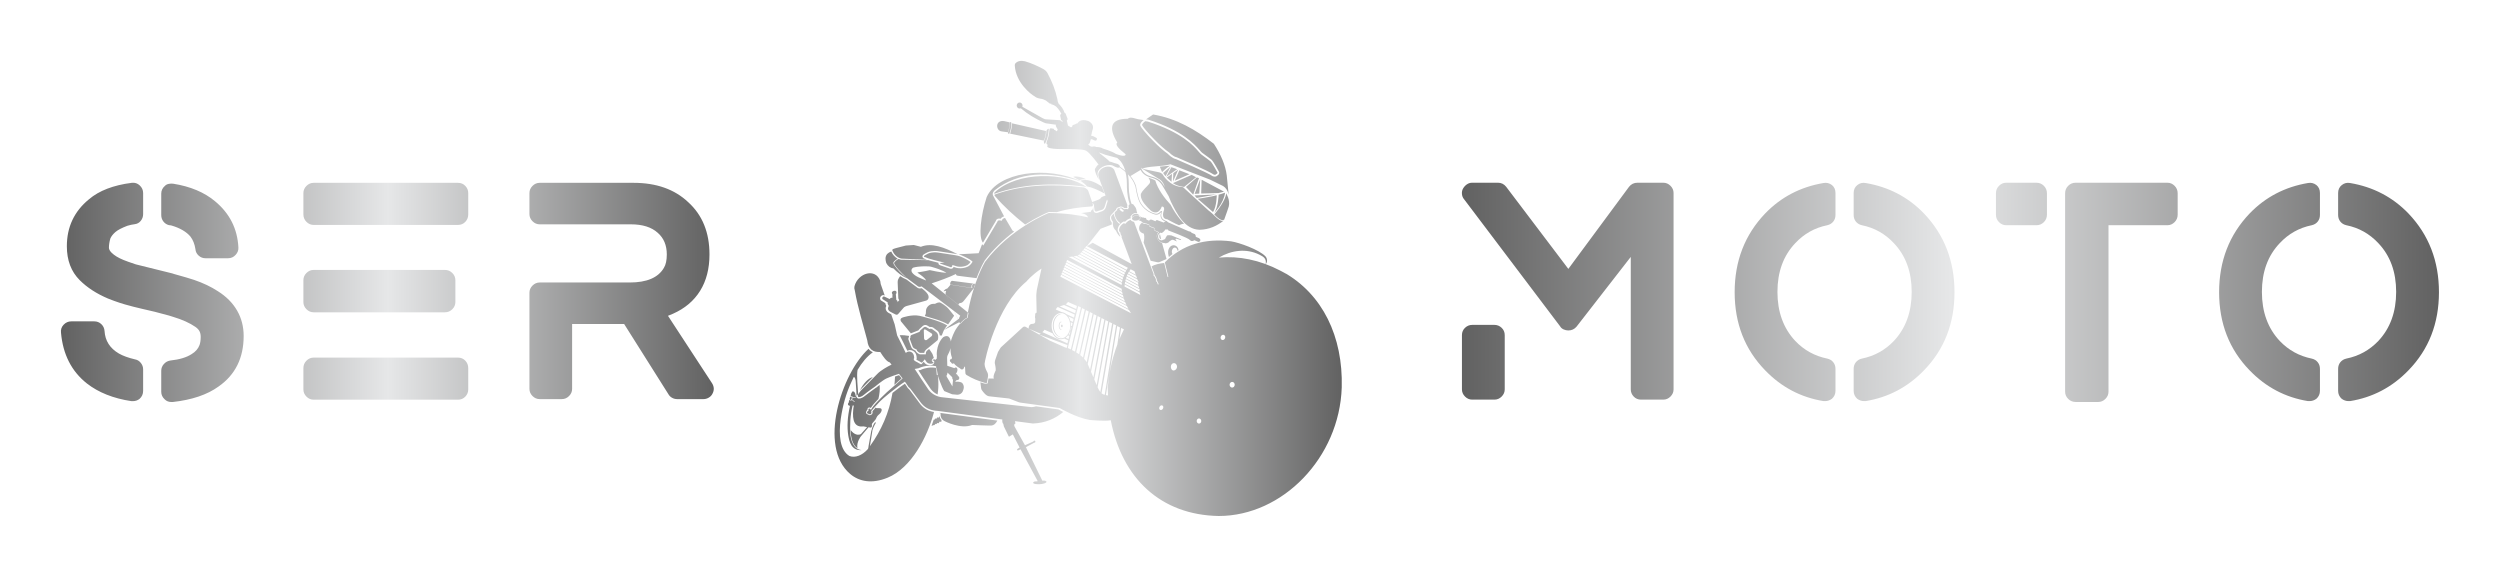
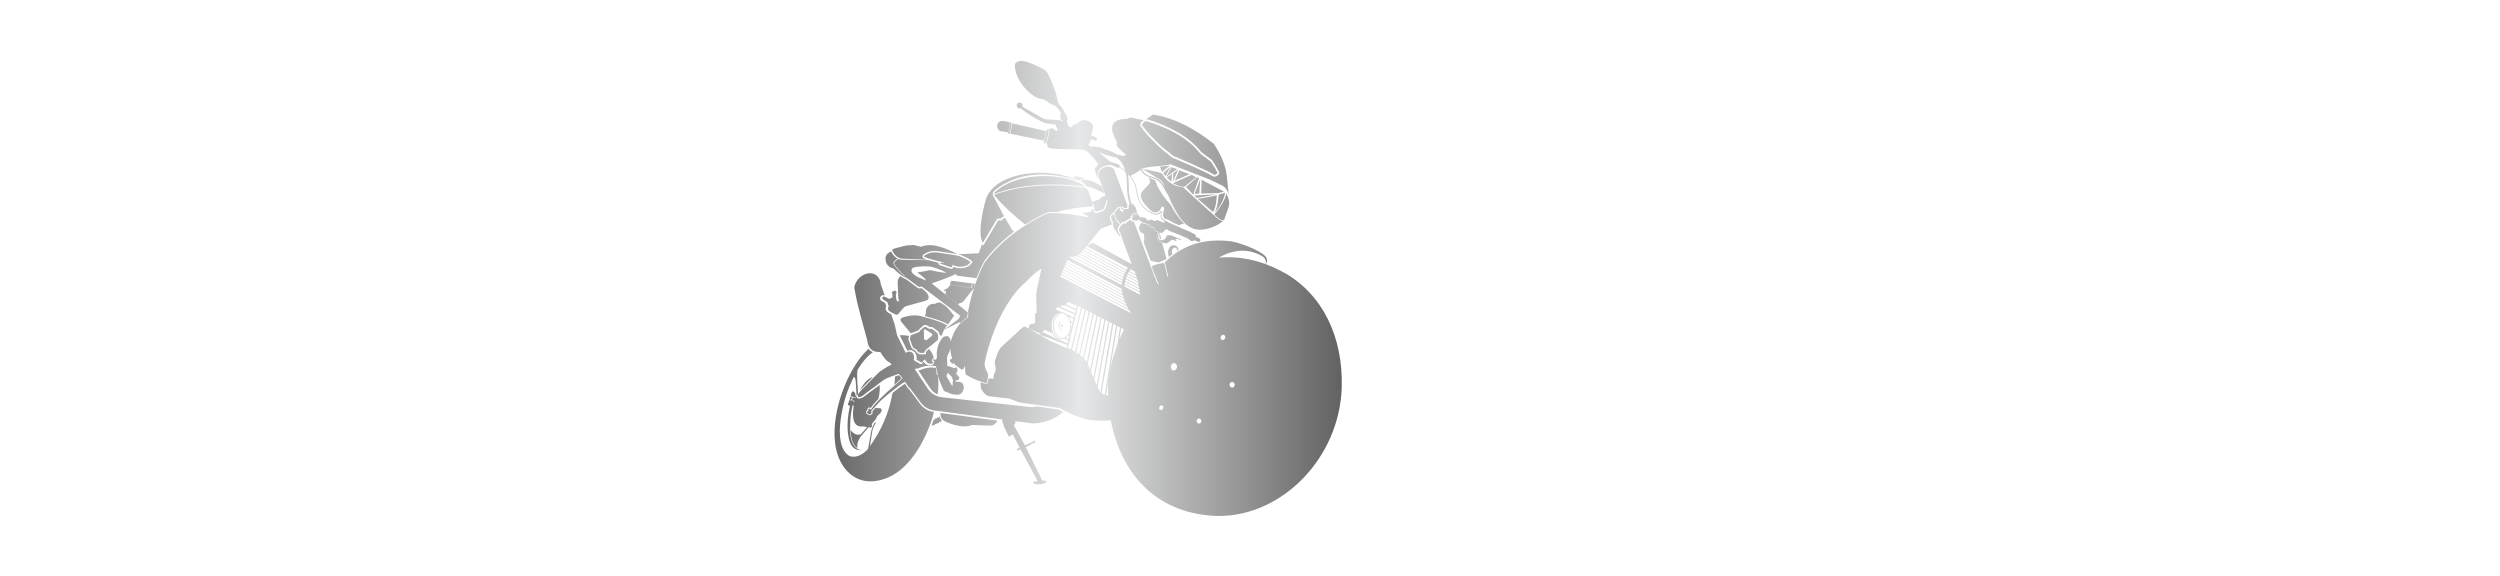
<svg xmlns="http://www.w3.org/2000/svg" version="1.1" width="3153.677" height="726.277" viewBox="0 0 3153.677 726.277">
  <g transform="scale(7.684) translate(10, 10)">
    <defs id="SvgjsDefs1453">
      <linearGradient id="SvgjsLinearGradient1460">
        <stop id="SvgjsStop1461" stop-color="#616161" offset="0" />
        <stop id="SvgjsStop1462" stop-color="#e6e7e8" offset="0.5" />
        <stop id="SvgjsStop1463" stop-color="#616161" offset="1" />
      </linearGradient>
      <linearGradient id="SvgjsLinearGradient1464">
        <stop id="SvgjsStop1465" stop-color="#616161" offset="0" />
        <stop id="SvgjsStop1466" stop-color="#e6e7e8" offset="0.5" />
        <stop id="SvgjsStop1467" stop-color="#616161" offset="1" />
      </linearGradient>
      <linearGradient id="SvgjsLinearGradient1468">
        <stop id="SvgjsStop1469" stop-color="#616161" offset="0" />
        <stop id="SvgjsStop1470" stop-color="#e6e7e8" offset="0.5" />
        <stop id="SvgjsStop1471" stop-color="#616161" offset="1" />
      </linearGradient>
    </defs>
    <g id="SvgjsG1454" transform="matrix(2.399,0,0,2.399,-1.569,8.02)" fill="url(#SvgjsLinearGradient1460)">
-       <path d="M11.4 12.42 q0.86 0.54 1.31 1.32 t0.45 1.74 q0 2.26 -1.72 3.46 q-1.16 0.84 -3.14 1.06 l-0.08 0 q-0.28 0 -0.46 -0.18 q-0.24 -0.22 -0.24 -0.52 l0 -1.44 q0 -0.26 0.18 -0.46 t0.44 -0.24 q0.94 -0.1 1.46 -0.44 q0.4 -0.24 0.54 -0.62 q0.08 -0.22 0.08 -0.56 q0 -0.22 -0.08 -0.38 t-0.28 -0.3 q-0.58 -0.4 -1.5 -0.68 l-0.32 -0.1 q-1 -0.28 -1.84 -0.46 q-0.18 -0.04 -0.58 -0.14 l-0.22 -0.06 q-0.72 -0.18 -1.52 -0.5 q-1.18 -0.5 -1.94 -1.26 q-0.88 -0.88 -0.88 -2.32 q0 -1.98 1.52 -3.22 q1.04 -0.88 2.92 -1.12 q0.32 -0.04 0.55 0.18 t0.23 0.52 l0 1.44 q0 0.26 -0.16 0.46 t-0.41 0.23 t-0.51 0.11 q-0.58 0.22 -0.82 0.43 t-0.34 0.43 q-0.1 0.34 -0.1 0.64 q0 0.16 0.18 0.34 q0.28 0.28 0.82 0.5 q0.24 0.1 0.84 0.3 l2.5 0.62 l0.12 0.04 q0.94 0.26 1.36 0.4 q0.94 0.32 1.64 0.78 z M8.06 7.9 q-0.24 -0.06 -0.39 -0.25 t-0.15 -0.45 l0 -1.46 q0 -0.32 0.26 -0.54 q0.1 -0.1 0.26 -0.13 t0.3 -0.01 q1.76 0.28 2.86 1.2 q1.5 1.24 1.6 3.16 q0.02 0.28 -0.19 0.51 t-0.51 0.23 l-1.56 0 q-0.26 0 -0.46 -0.18 t-0.22 -0.44 q-0.08 -0.52 -0.34 -0.86 q-0.42 -0.5 -1.3 -0.76 q-0.06 0 -0.08 -0.02 l-0.08 0 z M5.72 17.08 q0.24 0.04 0.4 0.24 t0.16 0.44 l0 1.48 q0 0.32 -0.24 0.54 q-0.2 0.16 -0.46 0.16 l-0.1 0 q-1.86 -0.28 -3.06 -1.22 q-1.56 -1.24 -1.76 -3.46 q-0.04 -0.32 0.18 -0.55 t0.52 -0.23 l1.58 0 q0.28 0 0.48 0.19 t0.22 0.47 q0.06 1 0.98 1.54 q0.42 0.24 1.1 0.4 z M27.828 16.96 q0.3 0 0.5 0.21 t0.2 0.51 l0 1.46 q0 0.28 -0.2 0.49 t-0.5 0.21 l-9.88 0 q-0.28 0 -0.49 -0.21 t-0.21 -0.49 l0 -1.46 q0 -0.3 0.21 -0.51 t0.49 -0.21 l9.88 0 z M17.948 13.86 q-0.28 0 -0.49 -0.21 t-0.21 -0.49 l0 -1.5 q0 -0.28 0.21 -0.49 t0.49 -0.21 l8.98 0 q0.3 0 0.51 0.21 t0.21 0.49 l0 1.5 q0 0.28 -0.21 0.49 t-0.51 0.21 l-8.98 0 z M27.828 5 q0.3 0 0.5 0.21 t0.2 0.49 l0 1.46 q0 0.3 -0.2 0.51 t-0.5 0.21 l-9.88 0 q-0.28 0 -0.49 -0.21 t-0.21 -0.51 l0 -1.46 q0 -0.28 0.21 -0.49 t0.49 -0.21 l9.88 0 z M42.196 14.1 l3.02 4.62 q0.22 0.36 0.02 0.72 q-0.08 0.16 -0.25 0.26 t-0.35 0.1 l-1.82 0 q-0.18 0 -0.34 -0.09 t-0.24 -0.23 l-3.04 -4.82 l-3.56 0 l0 4.44 q0 0.28 -0.21 0.49 t-0.49 0.21 l-1.52 0 q-0.28 0 -0.49 -0.21 t-0.21 -0.49 l0 -6.58 q0 -0.28 0.21 -0.49 t0.49 -0.21 l6.16 0 q1.76 0 2.34 -1 q0.2 -0.32 0.2 -0.92 q0 -0.94 -0.62 -1.48 q-0.64 -0.58 -1.84 -0.58 l-6.24 0 q-0.28 0 -0.49 -0.21 t-0.21 -0.49 l0 -1.44 q0 -0.28 0.21 -0.49 t0.49 -0.21 l6.42 0 q2.34 0 3.74 1.32 q1.46 1.32 1.46 3.58 q0 1.46 -0.64 2.49 t-1.86 1.57 z" />
-     </g>
+       </g>
    <g id="SvgjsG1455" transform="matrix(0.015,0,0,0.015,127.126,0.071)" fill="url(#SvgjsLinearGradient1464)">
      <defs />
      <g>
        <path class="fil0" d="M2541 3105l-8 32c-10,-4 -18,-6 -22,-8l-164 -73c-5,-4 -11,-7 -19,-11l-97 -55 -113 -64m-689 33l0 0c0,0 -25,-22 -63,24 0,0 -28,37 -29,82 0,0 -2,28 10,41 25,30 57,6 73,-22m-208 -529c-3,-3 -10,-13 1,-40 0,0 0,-7 -19,1 0,0 -14,2 -5,-6 0,0 25,-28 33,-20 0,0 30,-31 38,-45l234 36c0,0 1,0 1,0l0 0c2,0 3,1 4,-1l0 0c2,-2 1,-3 0,-4 0,0 0,-1 0,-1l0 0 0 0c-1,-5 -4,-17 0,-27 3,-6 8,-12 18,-16 1,0 2,-1 3,-1 5,3 10,9 10,20 1,18 -10,27 -21,41l-98 124c0,0 -17,24 -34,28 0,0 -29,-1 -28,21m21 209c0,0 -7,-7 -12,-19l0 0 -167 84c-5,8 -8,16 -10,22l-16 40 -22 -1 0 -2c-1,-17 -10,-37 -23,-48l0 0 0 0c-15,-12 -31,-24 -47,-35 -11,-7 -25,-10 -38,-7l-29 -17c-14,-9 -33,-7 -45,3l-1 0 -39 36c-4,4 -8,9 -10,14l-79 31c-2,1 -3,1 -5,2l-107 -130c0,0 -21,-29 16,-43 0,0 101,-36 186,-19 0,0 218,51 303,105 0,0 -21,26 -35,49l164 -123c2,-10 6,-21 14,-32l51 39 -474 -360c-13,5 -25,8 -38,1 -40,-30 -80,-60 -121,-90 0,0 -97,-87 -135,-147 -4,-6 -8,-13 -7,-21 1,-6 9,-13 13,-17 8,-8 22,-21 36,-26l0 0c7,3 15,6 24,8l303 5c7,2 13,4 20,6 25,7 50,13 75,19 5,1 10,2 15,4 0,1 -1,3 -1,4 -1,10 6,17 15,21 3,1 6,3 9,4l107 36 1 0c15,3 28,-5 34,-19 0,0 0,-1 0,-1l35 11 1 0c26,5 53,5 79,-1 11,-2 23,-6 33,-10 20,-7 41,-27 52,-45l8 -12 -11 -10c-12,-11 -28,-20 -42,-27 -18,-10 -38,-20 -57,-28 -12,-6 -28,-11 -43,-16l219 -12 38 -99 13 15 12 -20c47,-79 94,-159 141,-238l1 -2 1 -3c2,-8 7,-11 15,-12 6,-1 13,0 19,1l13 3 6 -13c4,-8 17,-15 25,-17l5 -1 82 139 18 10c-122,92 -233,199 -325,320l0 1 0 1c-5,7 -9,15 -13,23 -11,20 -22,41 -31,63 -16,33 -30,68 -43,102l-204 -26c-18,-3 -22,-10 -20,-20 -85,40 -175,73 -267,103l0 0 157 126m1 1l0 0 245 197 -9 52 -29 18 0 0c-19,15 -37,34 -51,51l0 0m1171 230l-284 -127c-7,5 -16,9 -25,12m2821 -189c26,-52 176,-115 92,-181 45,61 -117,103 -92,181zm-4265 -426c-58,-23 -106,-63 -150,-108 -33,-5 -61,-24 -79,-60 -9,-32 -15,-65 8,-96 14,-14 29,-24 47,-29 11,25 33,58 70,77 -9,6 -24,16 -37,29 -8,8 -11,11 -9,23 1,5 3,11 7,17 35,50 84,104 142,146zm472 66c-2,-4 -3,-12 2,-23 0,0 9,-19 23,-15l226 29c-9,4 -15,11 -17,18 -5,11 -3,22 -1,29l-233 -36zm-138 994c0,0 43,133 72,174l86 35 55 5c0,0 55,3 68,-56 0,0 17,-36 -12,-72 0,0 -18,-19 -69,-14l-10 -7c5,0 11,-2 17,-11 0,0 29,2 29,-21 0,0 3,-20 -15,-23 0,0 -2,-24 -23,-22 0,0 34,-43 10,-70 0,0 -15,-8 -25,5l-78 -26 -2 -82c0,0 -3,-22 13,-47 0,0 20,-36 24,-64 -1,68 15,99 15,99 4,11 -4,20 -4,20l-2 2c-14,-3 -16,14 -16,14 0,16 11,17 11,17 3,6 7,11 7,11 10,11 15,7 15,7l12 -4c19,30 69,57 69,57 5,12 21,10 21,10 19,-1 22,-26 22,-26 6,-7 9,-4 9,-4l0 0c1,22 2,44 4,66 0,11 4,19 13,25 63,39 131,66 200,86 8,1 15,2 23,0 4,-24 8,-47 12,-71 0,0 3,-24 -7,-43 -10,-19 -31,-59 -31,-93 0,-33 126,-628 458,-902 0,0 58,-72 165,-142l-51 233c-5,32 -6,66 -6,66l4 184c-20,0 -16,31 -16,31 -6,19 2,38 2,38 -2,3 -2,11 -1,17l-3 6 3 1c2,28 -27,29 -27,29 -50,-3 -45,52 -45,52l0 0 -33 -19c0,0 -14,-9 -29,2l-242 222c0,0 -16,22 -32,51l-28 80c0,0 -13,29 -4,57 0,0 9,39 7,65 0,0 -35,66 -20,87 0,0 1,3 -15,2l-44 -1 -8 46 -1 7 -7 2c-10,3 -19,2 -29,0l-1 0 -1 0c-14,-4 -28,-8 -42,-13l8 63c0,0 3,17 8,22 16,24 49,66 81,68l217 24 104 40c0,0 12,5 27,6l422 58c0,0 188,109 331,131 0,0 162,16 229,3l0 0c123,636 547,1037 1181,1048 700,0 1322,-638 1347,-1407 15,-558 -210,-1021 -637,-1261 21,12 99,61 101,111l0 18c0,0 -1,11 4,18l10 11c0,0 6,5 6,-4 0,0 2,-51 -7,-64 -24,-33 -74,-66 -117,-90 -11,-6 -21,-12 -32,-17 -226,-118 -455,-163 -673,-143 135,-80 300,-105 448,-30 44,22 76,44 64,102 20,-19 22,-60 -3,-87 -70,-72 -285,-149 -375,-163 -282,-35 -528,32 -725,230l1 5c13,51 25,101 37,152 -2,2 -5,3 -7,5 -12,-52 -25,-104 -38,-155 -52,5 -103,17 -138,37l27 73c3,6 6,15 4,21l1 0 2 3c10,14 28,43 22,61l5 0 2 5c4,7 9,19 14,31 -2,2 -4,4 -7,6 -7,-17 -14,-33 -14,-33 -10,1 -9,-10 -9,-10 7,-16 -21,-55 -21,-55 -10,0 -6,-9 -6,-9 7,-3 -1,-17 -1,-17l-211 -562c-11,-2 -22,-7 -29,-15l-4 6 -2 -14c-22,6 -39,18 -54,36l-7 8 -10 -5c-2,-1 -3,-2 -4,-3 -20,10 -37,27 -47,47 -5,10 -9,23 -7,35l5 13c1,2 3,4 5,5l5 4 0 6c1,10 4,18 10,26l4 5 -1 6 -1 6 139 369 -28 -74 -427 -233 -66 40 152 -193 123 -47c0,-7 0,-14 0,-21 -20,-23 -29,-61 -6,-85 6,-6 12,-13 18,-19l18 -20 0 0c5,-6 10,-11 16,-15 2,-13 9,-23 22,-28l0 0 0 0c4,-1 8,-2 11,-1 5,-4 10,-7 17,-8l2 0 2 0c15,1 28,8 38,18 10,-2 20,-2 30,-1 1,-2 2,-3 3,-5 -3,-9 -4,-15 -1,-24l0 -1 0 -1c0,-1 1,-1 1,-2l-144 -385c-48,-80 -202,-14 -171,78l76 203c-9,3 -19,7 -28,10 -19,7 -19,11 -19,11 -11,20 -38,27 -38,27l-62 23 -41 -118c-9,-29 -49,-42 -49,-42 -353,-44 -681,-27 -973,77 -14,6 0,18 0,18 98,115 210,216 330,311 4,-3 8,-5 12,-7 56,-35 114,-68 174,-97 23,-11 47,-23 71,-32l1 -1 2 0c29,0 57,1 86,2 119,-37 248,-54 381,-63 21,1 12,-29 12,-29l-3 -8c12,0 17,25 17,25 0,0 1,24 6,49 5,25 23,18 23,18l66 -21c15,-8 23,-33 23,-33 0,0 17,-59 25,-77l7 18 0 0 -22 72c0,0 -8,23 -32,36l-57 20c0,0 -36,10 -44,-23 0,0 -5,-37 -3,-55 0,0 -1,58 -23,51l-3 16 -108 14c0,0 61,6 78,47 -98,-24 -242,-47 -431,-48 0,0 -415,161 -697,535 0,0 -135,218 -198,611l0 0c-51,22 -109,108 -109,108 -36,50 -58,115 -68,152l0 0c0,0 -7,-89 -81,-48 0,0 -56,45 -70,148 0,0 -5,38 -1,57l-2 32c-4,2 -12,6 -12,14 0,0 -20,-21 -35,7 0,0 23,-8 20,20 -8,33 -49,36 -77,25 -14,-5 -27,-15 -38,-33l-21 24c0,0 -8,7 -14,2 -6,-5 -61,-34 -61,-34 0,0 -23,-16 -9,-31 0,0 3,-50 -31,-67 -19,-10 -38,-9 -61,9l-52 -107c-14,-28 -28,-56 -42,-84 -9,-40 -18,-81 -27,-121l-38 -110c-11,-6 -22,-12 -32,-18l0 0 0 0c-7,-4 -14,-11 -19,-18 -11,-16 -13,-35 -5,-52l1 -1 1 -1c0,0 0,-1 1,-1 -5,-9 -11,-20 -11,-31l-48 -30 -2 -2c-10,-11 -11,-28 -2,-40l0 0c9,-12 25,-22 40,-14l5 2 -44 -126c-2,-11 -3,-22 -5,-33 -52,-146 -243,-88 -282,57 -1,7 -2,14 -2,21 2,9 4,19 6,28 32,183 89,363 136,544 10,94 61,132 142,127 35,55 69,105 104,114 7,8 14,16 20,24l-33 17c0,0 -89,46 -127,89l-149 151c0,0 -47,43 -56,72 -4,-73 -20,-207 -7,-271 47,-80 102,-146 167,-193 -7,-3 -14,-7 -21,-12 -10,-7 -19,-16 -26,-26 -297,270 -555,1071 -201,1370 99,84 239,111 409,41 262,-107 436,-448 506,-710 1,-3 1,-6 2,-9 -59,-10 -108,-35 -149,-85l0 0 0 0c-40,-53 -79,-106 -119,-159 -6,-6 -13,-12 -19,-19l-1 -1 -1 -2 -29 -44c-35,23 -68,48 -101,74 -12,9 -23,18 -35,27 -37,218 -123,411 -247,583l28 -177c12,-39 36,-77 36,-77 -1,-17 -10,-4 -10,-4 -23,24 -40,94 -40,94l-28 157c-1,18 -6,33 -6,34 -2,2 -4,5 -5,7 -59,65 -135,98 -200,73 -102,-62 -120,-226 -94,-408 21,-141 57,-276 117,-403 8,-18 16,-35 24,-52l0 0c16,-6 22,40 22,40l10 165c-1,3 -2,6 -3,9l0 -1c-1,-1 -2,-2 -3,-3 -5,-4 -6,-19 -10,-32 -4,-13 -17,-24 -26,-22 -9,2 -9,13 -13,17 -5,4 -4,14 -8,26 -2,5 -2,8 -2,11 2,-1 5,-2 7,-2 4,0 8,2 10,5l21 9c3,-3 8,-4 12,-4 2,0 6,0 8,1l0 -1c-1,2 -1,4 -2,6l0 0c0,0 -10,-2 -18,5l-26 -11c-2,-3 -4,-4 -7,-4 -7,0 -14,8 -15,18 -2,10 2,18 9,18 3,0 5,-1 8,-3l0 0 24 6c0,0 1,15 14,10 0,2 -1,4 -1,6 -9,2 -15,-3 -17,-12l-18 -4c-3,2 -6,3 -9,3 -6,0 -10,-4 -12,-9 -7,9 -9,32 -9,32 -10,5 -7,21 -7,21 -5,11 12,9 12,9 -1,3 8,8 8,8 -27,122 -33,229 -18,322 11,66 33,167 145,160 -69,-8 -107,-66 -121,-160 -9,-115 -2,-224 23,-326 -10,1 -20,3 -30,4l44 -7c-2,12 -4,25 -6,38 -14,132 16,204 111,191l40 8 -68 77c-51,24 -95,-22 -111,-43 1,19 2,38 3,57 8,53 26,112 70,139 -12,-67 39,-130 39,-130l83 -98 22 4c15,-1 18,-17 14,-33 -2,-19 40,-42 51,-77 10,-25 28,-32 42,-49 10,-14 19,-30 13,-44 -11,-19 -44,-5 -63,-13 1,-2 2,-5 3,-8 -12,14 -24,27 -36,41l-1 1 -1 1c-2,2 -2,4 -1,6l1 1 0 1c4,19 -10,34 -28,37l-4 1 -4 -2c-6,-4 -14,-7 -20,-9 -18,-5 -17,-24 -10,-37 2,-4 6,-9 10,-12 -1,-7 1,-15 6,-20l1 -1 2 -1c11,-6 21,-4 28,2 0,-1 1,-2 1,-2l0 -1 1 -1c9,-14 20,-27 30,-40 13,-15 27,-30 41,-45 3,-3 6,-7 10,-10 12,-50 19,-107 13,-154 -13,10 -26,20 -38,31l-1 0 -1 0c-22,16 -45,32 -66,48 -18,13 -38,28 -55,42 -17,15 -43,29 -66,29l-1 0 -1 0c-17,-1 -25,-16 -27,-31l18 -15c-1,3 -1,6 -1,9 0,10 3,20 12,21 0,0 27,0 55,-25 28,-25 123,-91 123,-91 0,0 83,-70 126,-89 41,-19 127,-48 135,-50 14,17 27,35 41,52l-1 -2c-17,15 -136,121 -171,150 0,0 -129,119 -165,176 0,0 -6,17 -13,19 0,0 -6,-21 -22,-12 0,0 -8,8 0,18 0,0 -10,2 -15,13 0,0 -10,16 3,20 13,3 23,10 23,10 0,0 23,-3 18,-23 0,0 -6,-12 4,-20 0,0 61,-70 91,-100 29,-30 180,-157 272,-215 -4,-5 -7,-10 -11,-15 17,23 34,47 50,72 7,6 13,13 20,19 40,53 80,107 120,160 52,63 115,80 181,84l706 94c-1,14 -2,42 13,49 0,0 -3,6 0,8 0,0 -2,4 2,7 0,0 -2,4 2,12l53 109c0,0 4,5 9,0l36 -22 74 144 -22 14c0,0 -8,6 -5,12 0,0 1,10 14,4l23 -11 186 344c1,2 2,7 -3,7 -14,0 -28,0 -37,5 0,0 -15,9 -2,18 0,0 11,7 42,8 0,0 43,3 76,-9 9,-3 34,-14 16,-25 -11,-7 -33,-6 -39,-4l-180 -367 89 -48c0,0 19,-1 14,-17 0,0 -3,-9 -14,-6 0,0 -4,2 -8,9l-91 41 -111 -199c0,0 -19,-30 6,-38l-2 -18 -3 -9 197 26c135,-5 242,-52 332,-126 -18,-9 -36,-18 -53,-28l-245 -34c-15,5 -31,8 -49,9 -331,-37 -663,-74 -994,-110 -55,-11 -100,-37 -134,-81 -28,-42 -56,-83 -84,-125 -8,-13 -17,-26 -25,-39l-42 -63c15,-3 29,-6 43,-8 0,0 86,-45 191,-22l7 94zm176 54l-8 -5 -7 74 -63 -108c0,0 0,-7 -1,-11 0,0 10,-12 10,-33l52 51c0,0 -3,26 14,30 0,0 1,1 2,3zm31 -353l14 -16c0,0 37,36 78,-18l0 1c4,-101 14,-195 27,-281l0 0c0,0 -5,3 -13,8l1 24c-18,10 -49,44 -49,44l-5 -18c-16,18 -32,41 -48,70l6 9c-12,16 -30,74 -30,74l-8 -7c-7,23 -14,52 -17,83l13 -2c0,0 -6,50 0,73l-15 10c4,35 17,78 54,95 0,0 42,21 83,-10l0 0c0,-4 0,-7 0,-11 0,1 -2,2 -10,2l-3 -19c0,0 10,-1 12,-7l0 0c0,-36 0,-72 1,-106l0 1c-24,31 -67,34 -90,1zm-1079 249c1,-2 2,-3 3,-5 -1,2 -2,3 -3,5zm734 -1241c0,0 -25,-6 -5,-19 0,0 31,-18 43,-23 0,0 43,-18 103,-9l189 29c0,0 46,7 73,21 0,0 69,31 95,53 0,0 -21,31 -45,39 0,0 -46,22 -102,10l-52 -16c0,0 -1,28 -19,24l-106 -36c0,0 -28,-10 1,-11l39 -2c-71,-20 -163,-36 -215,-62zm-596 2071l-19 26c7,-9 13,-17 19,-26zm-204 -532c3,0 5,4 4,8 -1,4 -4,8 -7,8 -3,0 -5,-4 -4,-8 1,-4 4,-8 7,-8zm1 -6c5,0 8,6 7,14 -1,8 -7,14 -12,14 -5,0 -8,-6 -7,-14 1,-8 7,-14 12,-14zm228 -221c-50,10 -103,68 -143,146 12,-15 25,-28 35,-37l108 -110zm728 391c2,3 5,5 14,6 0,0 -13,60 45,86 0,0 175,91 299,41 0,0 187,8 212,6 23,-2 46,-18 64,-54l-634 -85zm-63 75c9,1 10,1 11,-2 1,-3 3,-14 11,-10 8,4 11,0 12,-6 2,-6 10,-9 17,-5 6,4 10,-7 11,-12 0,-1 1,-2 3,-2 0,1 1,3 1,4 3,16 11,29 21,40 -3,2 -1,8 -2,12 -2,6 -3,5 -16,3 -13,-2 -5,21 -21,16 0,0 -10,-4 -13,3 -3,8 -5,9 -11,6 -6,-3 -6,1 -10,6 -3,5 -9,9 -16,7 -6,-1 -11,8 -21,8 8,-23 16,-45 23,-67zm-372 -924c35,-2 70,1 102,7 -1,4 -1,8 -1,13 -7,9 -8,21 -3,32l26 70c5,22 27,38 48,45 8,19 27,34 46,41l3 1 65 0 1 -16c0,-11 7,-18 14,-26l21 -17c13,17 25,35 37,55 5,15 10,29 15,44 -9,4 -16,11 -21,21 -6,16 9,24 18,25 -6,21 -39,19 -55,13 -13,-5 -22,-14 -29,-25l-12 -20 -32 38c-2,-2 -5,-3 -7,-4 -6,-4 -13,-7 -19,-11 -10,-5 -20,-11 -30,-16 -2,-1 -4,-4 -5,-6 0,0 0,0 0,0l4 -4 0 -6c1,-10 -1,-22 -3,-32 -5,-22 -17,-41 -37,-51 -8,-4 -16,-7 -25,-8 -14,-2 -26,1 -37,7l-44 -90c-13,-26 -26,-52 -39,-78zm404 358c21,99 26,196 11,290 -29,-13 -54,-32 -74,-58 -28,-41 -56,-83 -83,-124 -9,-13 -17,-26 -25,-39 -9,-14 -19,-28 -28,-43 6,-1 12,-2 18,-3l3 0 3 -1c22,-12 55,-20 80,-24 33,-5 66,-4 97,3zm-128 -571c2,-6 5,-12 7,-16 6,-11 3,-22 4,-29 1,-6 -3,-36 29,-65 0,0 21,-20 49,-21 0,0 21,2 29,-3 8,-6 38,-18 53,-9 0,0 64,33 97,78l52 64 -66 95 -1 0c-18,-11 -39,-21 -59,-29 -23,-10 -47,-18 -71,-26 -40,-13 -81,-25 -121,-36l-2 -1zm-6 406l-47 0c0,0 -34,-12 -38,-38 0,0 -40,-10 -45,-36l-27 -72c0,0 -6,-14 5,-19 0,0 -7,-25 14,-32l87 -34c0,0 -1,-8 6,-14l39 -35c0,0 14,-10 27,-2l36 21c0,0 13,-9 30,2 17,11 46,34 46,34 0,0 16,14 18,37 0,0 4,38 -7,50l-126 103c-10,11 -19,22 -19,37zm-2 -155c0,0 4,23 28,14l53 -42c0,0 17,-16 0,-30l-61 -39c-9,-6 -24,-11 -24,10l3 86zm-455 -433c0,0 -8,-9 -1,-20 0,0 10,-14 19,-9l59 28c0,0 14,-22 30,-12l1 -41c0,0 -17,-19 4,-32 0,0 19,-13 36,-1 0,0 12,19 -3,31l5 64c0,0 18,10 14,23 0,0 0,6 6,-4 0,0 1,-8 7,-10 7,-3 5,-8 3,-10 -2,-2 -8,-13 -8,-17 0,-4 -7,-176 -7,-176 0,0 0,-24 8,-35 0,0 10,-21 20,-31 22,15 45,28 70,38 40,30 79,59 119,89l1 1 1 1c15,8 29,7 44,3l16 13c0,0 62,47 60,84 0,0 2,32 -31,40l-210 58c0,0 -28,8 -38,25l-55 63c0,0 -10,12 -25,6 -15,-6 -65,-34 -65,-34 0,0 -31,-18 -17,-49 0,0 5,-8 4,-14 0,0 -19,-28 -9,-35l-56 -36zm209 867l-29 -35c-8,3 -24,8 -44,15 -1,31 -4,61 -7,91l2 -2c26,-23 52,-46 78,-70zm-102 -1396c-2,-17 0,-18 40,-30 36,-9 72,-19 108,-28 29,-2 58,-4 87,-6 26,7 51,13 77,20 117,-48 257,6 402,81 -8,-2 -16,-3 -23,-4l-189 -29c-26,-4 -53,-3 -79,1 -10,2 -23,5 -33,9 -15,6 -31,16 -45,24l0 0 0 0c-26,17 -17,41 8,49 8,4 17,7 26,11l-282 -13c-55,-13 -83,-55 -95,-84zm369 325c0,0 0,-22 -93,-85 -2,-1 -1,-4 8,-5 0,0 81,-12 125,-24 0,0 127,29 182,29 0,0 -42,-31 -157,-63 0,0 -18,-8 -60,-7 0,0 -81,-4 -146,14 0,0 -31,16 -14,51 31,46 105,69 156,90zm2684 132c7,30 14,61 20,91 2,-2 5,-3 7,-5 -7,-30 -13,-61 -20,-91 -3,1 -5,3 -8,5zm36 163c10,45 19,90 28,134 -54,23 -51,101 11,106l-2 82c0,0 -1,0 -1,0l0 0 0 0c-12,3 -23,5 -35,8 -6,-15 -13,-31 -19,-46 -3,-11 -10,-20 -20,-21l-148 -394 2 -1c20,-15 43,-43 30,-69l0 -1 -1 -1c-2,-2 -4,-4 -6,-5l0 -4c0,-4 -1,-10 -2,-16 -3,-1 -6,-2 -9,-3 2,7 3,14 3,18 -22,-8 -58,0 -77,6l0 0c-42,13 -102,50 -114,98 -2,-4 -4,-9 -6,-14l-177 -94c-1,15 0,24 0,24l190 100c0,-51 66,-92 110,-106 32,-9 70,-14 82,1 9,18 -4,42 -27,59 -6,-17 -14,-21 -33,-16l0 0c-40,13 -100,37 -91,90l0 1 0 1 2 5c-17,18 -34,7 -41,-19 0,-2 -1,-4 -1,-6l-189 -100c2,10 5,19 7,28l175 92 -1 3c-1,1 -2,2 -2,3l-169 -89c3,10 6,19 9,29l147 77c-1,2 -3,4 -4,6l-139 -73c3,10 7,20 10,30l116 61c-1,2 -3,4 -4,6l-108 -57c4,11 9,21 13,31l82 43c-1,2 -3,4 -4,6l-74 -38c6,12 11,23 16,32l45 23c-1,2 -3,4 -4,6l-35 -18c14,24 23,36 23,36l0 0 0 0 -1 1c24,-36 50,-70 77,-104 7,13 18,23 33,26 6,1 12,1 18,-1l30 79c-144,170 -239,387 -292,622 -84,694 194,1069 629,1203 286,57 555,-23 770,-189 558,-429 706,-1495 58,-1865 -201,-115 -422,-146 -631,-101 -14,34 -23,66 -27,97 310,-90 629,14 815,274 -233,-268 -537,-326 -820,-215 -2,113 33,214 -16,347l-6 8c-3,0 -6,1 -9,1l0 0 0 0c-54,11 -93,43 -123,87l-1 1c-4,-1 -8,-2 -13,-2l2 -82 0 -2c66,-15 64,-114 -11,-106l0 0c-9,-46 -19,-92 -29,-138 -2,2 -5,4 -7,5zm-730 963l0 0c-7,-2 -15,-3 -22,-4l124 -756 33 17 -3 -1 -29 187c7,-20 15,-39 23,-59l19 -123 30 15 1 -1c-98,196 -160,414 -178,641 1,28 2,56 3,84zm92 -765l-3 -1 -124 759c-11,-3 -23,-7 -34,-16 0,0 -1,-1 -1,-1l130 -758 33 16zm-43 -22l-3 -1 -129 751c-12,-16 -24,-39 -30,-53l129 -714 33 16zm-43 -22l-3 0 -126 696 -26 -62 123 -650 32 16zm-43 -22l-2 0 -120 633 -26 -61 116 -588 32 16zm-43 -22l-2 0 -113 571 -26 -62 109 -525 32 16zm-43 -22l-2 0 -107 511c-8,-14 -18,-26 -29,-38l106 -488 32 16zm-43 -22l-1 0 -105 482c-10,-9 -20,-18 -31,-27l106 -471 31 16zm-43 -22l-1 0 -105 468c-11,-8 -21,-15 -32,-21l107 -462 31 16zm-43 -22l-1 0 -107 461c-11,-6 -22,-12 -33,-17l110 -459 31 15zm-43 -22l0 0 -110 459c-12,-6 -24,-11 -34,-15l114 -459 30 15zm-44 -16l-8 33 -116 -52c19,-10 24,-22 25,-26l99 44zm-12 47l-8 33 -170 -76c4,-1 6,-1 6,-1l43 -14 130 58zm-12 47l-8 33 -82 -37c-15,-13 -33,-21 -52,-23l-66 -29c6,-8 11,-16 11,-16 3,-4 7,-8 12,-11l185 83zm-12 47l-8 33 -28 -12c-5,-17 -12,-33 -21,-47l57 26zm-12 47l-8 33 -9 -4 0 -2c0,-13 -1,-25 -3,-37l20 9zm-12 47l-8 33 -4 -2c3,-11 5,-22 6,-34l6 3zm-12 47l-8 33 -10 -5c6,-9 11,-20 14,-31l4 2zm-12 47l-8 33 -32 -15c10,-7 18,-15 26,-26l15 7zm-12 47l-8 33 -274 -123c9,-8 17,-17 24,-26l88 39c20,39 53,65 91,65 13,0 25,-3 36,-8l44 20zm-504 366l-35 -6 -2 -6 204 -16 2 -11 -128 11 -1 6 -84 -14 0 -7 220 -18 3 -11 -133 10 -2 8 -86 -12 0 -8 222 -19 4 -13 -133 12 0 8 -93 -12 1 -8 272 -27 47 15 -1 9 -83 5 -4 10 37 -3 43 13 -1 6 -80 7 -1 7 29 -2 49 16 -1 7 -81 7 -2 7 23 -2 48 19 -252 12zm240 -176c-12,-10 -26,19 -12,25 3,1 6,1 10,-2 7,-6 9,-17 2,-24zm11 -5c-20,-16 -44,25 -27,40l-51 -19 -2 6 -161 12 1 7 45 19 1 -7 131 -15 -2 10 14 -1 2 -6 25 -3c1,1 2,1 4,2 5,2 12,2 18,-3 13,-9 17,-30 5,-40zm-3 2c-18,-15 -41,28 -19,37 4,2 10,1 15,-2 11,-8 15,-25 4,-34zm-190 -123c0,0 35,5 67,-18l-31 -15c-31,-17 -51,6 -51,6l-165 143c-38,28 -29,60 -29,60l37 88c12,36 55,43 55,43l308 -8c29,3 28,-64 28,-64 2,-1 62,38 134,86l43 -182 -2 -1 -153 -75 -19 -9 -4 8 -73 12 1 -10 -73 9 -14 9 -90 -11 1 -8 210 -29 -77 -36c0,0 -62,59 -143,36 0,0 -6,-6 5,-16 12,-8 21,-12 34,-19zm223 97l-72 11 -14 -11 -99 11 -10 9 -57 -12 0 -9 216 -26 37 18 0 9zm-220 54l0 -7 125 -13 32 4 6 -9 -45 -16 0 8 -160 15 42 19zm397 202l44 -193 -35 -14 -44 185c11,8 23,15 34,23zm57 -188l-45 196c12,8 23,15 35,23l46 -206 -35 -14zm48 19l-46 209c12,8 23,16 35,23l47 -218 -35 -14zm48 19l-47 221 33 22 49 -229 -34 -14zm47 19l-50 232 37 25 46 -225c0,-7 0,-13 0,-19l-33 -13zm38 78l-37 188 20 13c-28,-17 -85,-20 -85,-20l-231 -174c-16,-6 -20,6 -20,6 -10,13 -42,69 -42,69 -4,12 -14,5 -14,5l-58 -42c-20,-4 -36,0 -36,0 7,8 2,30 2,30l-66 160c-5,15 -15,18 -15,18 -58,17 51,24 51,24 45,-26 112,-146 112,-146 55,34 357,64 357,64 27,4 47,20 47,20 2,4 4,8 5,11l28 -129c-8,-35 -15,-69 -20,-99zm27 131l-25 116c23,38 52,66 83,86 0,-1 -32,-99 -58,-202zm-288 -667c6,0 10,6 10,14 0,8 -5,14 -10,14 -6,0 -10,-6 -10,-14 0,-8 5,-14 10,-14zm-4 -117c2,0 3,0 5,0 -50,3 -90,60 -90,128 0,69 40,125 90,128 -2,0 -3,0 -5,0 -52,0 -95,-58 -95,-129 0,-71 42,-129 95,-129zm-106 194c-5,-13 -8,-27 -10,-41l-51 -23c-3,11 -7,21 -13,31l73 33zm-11 -57c0,-3 0,-5 0,-8 0,-10 1,-19 2,-28l-43 -19c-1,11 -2,23 -5,35l46 21zm4 -50c2,-11 6,-22 10,-32l-56 -25c1,11 2,24 1,38l45 20zm16 -45c6,-11 12,-20 20,-28l-103 -46c0,9 0,14 0,14 0,0 14,0 16,13 0,0 2,7 3,19l64 29zm30 -39c11,-10 24,-17 38,-20l-48 -21c-7,5 -14,8 -21,4 0,0 -21,-1 -17,-21l-66 -30c0,14 1,27 1,37l113 51zm61 -13c56,0 102,62 102,139 0,77 -46,139 -102,139 -56,0 -102,-62 -102,-139 0,-77 46,-139 102,-139zm0 95c4,0 8,2 11,5 -2,-1 -4,-1 -6,-1 -12,0 -22,18 -22,40 0,22 10,40 22,40 2,0 4,0 6,-1 -3,3 -7,5 -11,5 -13,0 -24,-20 -24,-44 0,-24 11,-44 24,-44zm-28 -183l0 -11c0,0 -21,5 -16,-9 0,0 5,-12 21,-15 0,0 7,-42 13,-49l2 1c1,3 5,16 24,13 18,-3 21,-18 22,-26 0,-1 0,-2 1,-3l0 0c0,0 0,-1 0,-1l0 0c1,-3 0,-10 -1,-16 -1,-6 -4,-11 -8,-13 3,-2 7,-11 -34,-30 0,0 -6,-5 -9,-10l46 29c7,6 14,13 17,22 1,2 2,6 1,8l0 0 -3 56c-1,15 -14,30 -28,36l-45 18c-1,0 -2,1 -3,1zm21 -86c1,-1 1,-3 1,-5 2,1 8,4 16,-2 1,-1 11,-6 9,-20 0,-1 -1,-7 -9,-9l0 0c2,-2 6,-7 13,-8 1,1 3,1 5,2l0 0c0,0 0,0 0,0 3,1 6,6 7,11 1,6 2,12 1,15 0,0 0,1 0,1l0 0c0,1 0,2 -1,3 -1,7 -4,22 -20,25 -19,3 -21,-12 -21,-12l0 -1 0 0zm-1 -8c-2,-2 -4,-7 -1,-17 0,0 7,-15 16,-12l0 1 0 0 1 0c8,2 8,7 8,7l0 0c2,13 -8,18 -8,18l0 0c-9,6 -15,1 -15,1l-1 0 -1 0zm-36 -136l769 414 -1 2c16,-29 33,-57 51,-84l-1 1 -784 -406 -8 21 781 403c-1,2 -2,4 -4,6l-780 -402 -5 14c-1,3 -1,5 -2,8l776 399 -2 3 -2 3 -775 -399c-4,8 -9,14 -14,18l0 0zm-132 227l70 31 9 -33 -80 -36c1,12 1,25 1,38zm-2 -53l84 38 9 -33 -95 -43c0,7 0,13 1,20 1,5 1,12 1,18zm-2 -53l99 44 9 -33 -105 -47c-1,11 -2,23 -2,36zm4 -51l107 48c2,-9 8,-28 27,-30l6 7c0,0 -18,3 -24,28l-3 14 -8 34 -3 14 0 1 0 0 -6 27 18 0 10 11 9 0c0,0 -2,18 19,9l30 -12 17 -7c5,-3 19,-12 24,-26 3,-3 3,-14 3,-14l3 -53c0,0 3,-15 -20,-33l-49 -31c0,0 -14,3 -27,-9l-23 -16c0,0 -6,-6 3,-15l11 -9c-8,4 -14,4 -14,4 -31,6 -77,-14 -77,-14 -37,-15 -39,-36 -37,-47 2,12 8,26 25,24l36 3 3 0 1 -3 66 -221c0,0 55,-18 91,-29l-3 -2 3 -6 9 5c11,-3 20,-6 22,-6l0 0 -6 14 595 314c0,-8 0,-16 1,-24l-595 -315c-36,5 -73,20 -107,31l4 -12 -126 55 -28 151 1 1 -3 15c-5,24 9,41 28,53l-10 53c0,0 -1,7 -3,18zm358 160c9,-6 22,-17 23,-36l-42 -25c0,0 -14,-9 -23,-2l-47 -24c0,0 -15,-4 -17,6l-3 32 108 48zm687 -110l-173 -92c0,-7 1,-15 2,-23l163 87c2,9 5,19 8,28zm-9 -37l-161 -86c1,-7 2,-15 4,-22l160 85c-3,6 -4,14 -3,23zm3 -23c0,0 0,-1 0,-1 0,0 0,1 0,1zm-4 -10l-154 -82c2,-7 3,-14 5,-22l138 74c3,12 8,23 11,30zm-13 -39l-134 -72c2,-7 4,-14 7,-21l127 68c-1,8 -1,16 1,25zm1 -32l-126 -67c3,-7 5,-13 8,-20l108 58 6 17c10,0 4,10 4,10 0,1 -1,2 -1,3zm-13 -39l-101 -54c3,-6 7,-13 10,-19l80 43 11 30zm-13 -34l-2 -6 -72 -39c5,-8 10,-15 16,-22l42 22 17 46zm-76 -76l-13 -7c0,0 -6,8 -14,23l-453 -244 14 -18 467 246zm-483 -224l-1 2 454 245c-3,6 -6,12 -10,19l-459 -246 -2 3 17 -22zm-20 25l460 247c-3,6 -6,13 -9,20l-465 -249 14 -18zm-18 23l467 250c-3,7 -5,13 -8,20l-473 -253c2,-3 5,-5 6,-9l7 -9zm-19 23l476 254c-2,7 -4,14 -6,21l-493 -263c8,-3 16,-7 23,-13zm-32 16l500 266c-2,7 -3,14 -5,22l-532 -283c6,-1 12,-1 18,-2 0,0 8,-1 18,-4zm-49 7l543 288c-1,7 -2,15 -3,23l-583 -309c4,0 7,0 11,0l-1 3c11,-2 22,-3 33,-5zm-130 220l8 -21 743 386c7,12 14,24 22,35l-773 -400zm11 -27l8 -21 709 369c5,11 11,22 17,33l-734 -381zm11 -27l8 -21 680 355c4,10 9,20 13,31l-701 -365zm11 -27l8 -21 654 343c3,9 7,19 11,30l-673 -352zm11 -27l8 -21 632 332c2,9 5,18 9,29l-649 -340zm11 -27l8 -21 612 322c1,6 4,16 7,28l-627 -329zm11 -27l8 -21 597 316c0,8 1,17 2,25l-608 -320zm-208 31l-26 139 2 3 1 2c0,0 -2,36 19,34l1 0 33 3 66 -223 -96 42zm-705 -240c-52,-61 -24,-303 40,-499 120,-275 664,-348 1037,-171 -358,-116 -682,-112 -948,95 -16,15 -27,34 -21,54 41,77 82,155 123,232 0,0 -28,7 -36,26 0,0 -47,-11 -54,24 -47,79 -94,159 -141,238zm1066 -680c23,21 59,39 70,63 58,10 123,40 193,77l-29 -76c-82,-55 -162,-86 -234,-64zm-78 -41c0,0 44,25 66,36l9 -3c21,-7 42,-9 64,-7 -37,-22 -110,-38 -139,-26zm-863 172c0,0 -8,15 6,12 0,0 1,0 1,-1l0 0c150,-53 307,-83 466,-94 170,-12 342,-4 511,17l1 0 1 0c4,1 7,2 11,4l8 -1c-225,-158 -751,-176 -1004,63zm1633 547c6,-25 11,-62 3,-97 0,0 -45,-11 -51,-46 0,0 -11,-43 28,-73 3,3 8,4 12,4 5,8 16,8 25,5l41 16c0,6 3,12 7,16l1 1 48 18c-3,10 -1,21 9,27l1 0 36 17 -10 14 0 1c-10,21 -7,48 6,67l0 0c12,16 27,29 46,36l49 174 -69 30c0,0 -18,11 -39,4l-66 -15 -77 -200zm-484 -684c-23,-25 -57,-103 -48,-123 12,-22 26,-40 41,-53l-7 0c0,0 -92,-126 -133,-146 -42,-20 -169,-17 -222,-17 -53,0 -240,4 -195,-46l0 0c-8,-3 -14,-8 -15,-16 0,0 0,-8 2,-17 16,-38 25,-78 29,-119l0 -1 2 -14c0,0 4,-19 20,-14 17,6 16,2 16,2 0,0 15,1 13,13 0,0 17,3 27,17l0 0c0,0 21,-12 10,-27 -10,-15 -27,-44 -10,-44 -35,-5 -93,-14 -113,-16 0,0 -17,-4 -28,-10 -91,-41 -175,-91 -249,-155l0 0c-4,2 -8,3 -13,3 -18,0 -32,-15 -32,-33 0,-18 14,-33 32,-33 18,0 32,15 32,33 0,5 -1,9 -3,13l0 0c73,41 146,82 218,123 0,0 29,15 38,15 9,0 149,9 149,9 0,0 9,0 14,4l12 10c0,0 3,2 7,2 0,0 2,0 5,0 0,0 0,-1 0,-1 -1,-11 -17,-12 -18,-17 -3,-15 -6,-31 -10,-45 -1,-12 3,-17 13,-21 -15,-32 -35,-58 -58,-81 -16,-12 -32,-21 -51,-23 -3,-3 -2,-7 -1,-10 -6,2 -12,4 -18,0 -14,-11 -28,-22 -42,-33 -20,-11 -40,-18 -61,-20 0,0 -39,-5 -58,-23 -49,-26 -210,-154 -221,-340 0,-8 1,-16 6,-23 27,-28 63,-33 106,-23 69,20 135,50 199,84 20,11 36,25 47,45 48,89 86,183 108,284 1,17 5,34 13,49 29,31 55,62 65,101 6,0 10,5 13,11 7,17 13,35 20,52 3,9 -1,17 -7,23l12 54 33 20c0,0 15,-3 15,-15 0,-12 13,-11 18,-14 5,-3 15,-4 25,-11 10,-7 14,-3 14,-3 0,0 24,-60 119,-26 0,0 62,29 49,84 0,0 -13,39 -13,47 0,8 0,12 -4,18 0,0 -3,4 -1,13 0,0 16,-1 34,10l23 13c0,0 9,5 4,15 0,0 -4,18 -16,14 0,0 -15,-1 -26,-10 0,0 -25,-13 -26,2 0,0 -11,58 -27,44 0,0 8,26 42,31 0,0 26,-9 46,3 0,0 44,-2 73,17 0,0 100,29 141,58 0,0 110,45 108,4l0 0c-82,-64 -118,-109 -91,-128 -96,-157 -80,-261 114,-260 33,-30 89,5 134,8l40 6c-16,12 -45,38 -36,63 5,16 68,93 143,168 52,53 110,106 158,139 6,7 49,50 90,58 21,9 359,154 398,185l2 1c0,0 23,11 41,2l1 -1 19 -14 1 -1c0,0 20,-18 6,-38 -4,-7 -57,-106 -79,-127l-1 -1c0,0 -60,-47 -101,-75 -6,-4 -15,-14 -27,-28 -58,-66 -189,-216 -565,-336l-2 0 -21 -3 77 -53c256,44 468,167 665,321 76,117 127,233 141,346 7,71 14,141 21,212 -9,-44 -29,-76 -61,-96 -48,-23 -95,-47 -143,-70 -144,-56 -289,-112 -433,-168 -92,27 -252,19 -308,49 60,13 120,25 179,38 14,3 29,7 44,25 0,0 71,133 222,138 94,86 188,171 281,257 55,36 115,129 165,109 -74,59 -159,98 -264,101 -166,-4 -251,-180 -314,-307l-25 -61 0 0c-6,-11 -39,-67 -45,-77 -39,-68 -60,-105 -159,-130l0 0c-59,-16 -89,-53 -103,-80l-111 67 0 0c25,31 48,68 61,109l0 1c0,0 16,107 41,163l0 0c0,0 40,102 164,138l0 0c0,0 20,8 43,-5l21 -19c2,-2 13,-13 15,5l0 2c0,0 -41,73 55,100l2 1 0 3 0 1c4,2 9,5 14,9l223 97c0,0 23,0 30,16l36 15c0,0 12,12 10,29l34 14c0,0 29,16 10,36 0,0 -13,11 -23,3l-36 -16c0,0 -30,22 -49,-2 -18,-23 -227,-101 -227,-101 0,0 -14,-3 -15,-15 0,0 -15,3 -25,-1 0,0 -29,44 -49,40l-9 -4 0 0 -17 19c0,0 -9,12 -5,32 0,0 0,32 40,34 0,0 11,-6 22,-9 11,-3 17,-9 17,-14 0,-6 9,-12 14,-26 5,-14 52,-5 52,-5l101 42c0,0 14,13 -5,7l-38 -13c0,0 -19,-4 -12,12l15 18 -34 -15c0,0 -19,-10 -32,3 0,0 -18,8 -25,20 0,0 -28,20 -47,9 0,0 -42,3 -71,-38 0,0 -20,-29 -5,-59l16 -22 0 0 -45 -20c0,0 -14,-10 -2,-25l-55 -21c0,0 -7,-6 -3,-15l-50 -20c0,0 -17,8 -19,-5 0,0 -17,3 -16,-12l-34 -13c13,-7 21,-17 21,-27 0,-6 -3,-12 -9,-17l30 15c0,0 16,-6 18,5 0,0 24,-11 28,18l28 12c0,0 10,-22 37,-8l33 14c0,0 9,-22 28,-9l61 23c0,0 9,-8 22,-10 -80,-29 -51,-95 -46,-104 -1,-2 -3,0 -3,0l0 0 -21 19 -1 0c-25,15 -48,6 -50,5 -125,-37 -167,-139 -168,-142 -25,-55 -41,-158 -42,-164 -16,-53 -49,-98 -82,-132 1,3 1,7 2,10 12,67 5,116 11,183 4,38 10,80 23,118 1,2 3,7 5,13 5,1 11,2 17,4 46,55 29,56 44,97 -22,-7 -49,2 -68,30 -2,4 -5,8 -7,12 2,4 5,9 7,13 -29,6 -50,22 -67,41 -3,-2 -4,-5 -8,-7 -65,28 -90,102 -55,128 1,12 5,23 12,33 0,3 -1,5 -1,8 -20,-17 -34,-40 -46,-67 -30,-26 -37,-60 -33,-97 -17,-17 -29,-50 -10,-70 6,-6 12,-13 18,-19 7,33 25,82 63,112 3,-2 5,-4 8,-6 -4,-4 -6,-9 -10,-12 -27,-15 -54,-74 -50,-104 8,-10 16,-21 27,-26 0,-12 4,-20 14,-23 4,-1 7,0 10,2 5,-5 11,-9 17,-11 14,1 25,9 34,20 15,-4 30,-5 45,1 0,-5 2,-10 6,-15 2,-3 3,-5 2,-9 -2,-7 -4,-11 -2,-18 3,-6 7,-10 12,-13 -1,-5 -3,-10 -4,-13 -13,-40 -20,-85 -24,-124 -6,-64 1,-119 -11,-183 -2,-12 -5,-24 -8,-34 -36,-32 -66,-51 -66,-51l1 -1c-4,5 -12,7 -25,4 -19,-5 -43,-19 -54,-24 -67,-19 -172,33 -160,103 0,8 2,15 4,23l0 0 12 33zm111 -203c12,2 24,6 37,11 22,11 50,10 66,25 9,9 13,19 9,25l2 -3c0,0 26,16 59,44 -20,-67 -48,-103 -64,-118 -3,-3 -15,-14 -25,-23 -23,-6 -119,-31 -131,-35 -11,-3 -56,-23 -67,-24 -10,-2 94,73 113,97l0 0zm819 278c0,0 -74,-4 -125,-42l205 -90 48 26 -129 105zm-491 -222c-77,25 -128,72 -128,72l0 0 0 0c-20,-88 -55,-136 -75,-157 34,8 76,19 91,27 23,12 43,-6 43,-6l69 61 1 3zm-173 510c1,-1 8,3 14,10 7,7 11,14 9,15 -1,1 -8,-3 -14,-10 -7,-7 -11,-14 -9,-15zm-47 -45c0,0 13,26 42,30l5 -17c0,0 -22,-10 -29,-25l-18 12zm23 -11c1,-1 7,2 13,7 6,5 11,10 10,12 -1,1 -7,-2 -13,-7 -6,-5 -11,-10 -10,-12zm2 69c5,-5 10,-9 15,-14 4,17 18,30 34,35 -5,6 -10,12 -15,17 -12,-5 -30,-19 -34,-39zm157 14c24,-2 44,8 44,23 0,15 -20,29 -44,31 -24,2 -44,-8 -44,-23 0,-15 20,-29 44,-31zm-46 20c-7,-41 69,-61 84,-16 -9,-6 -23,-8 -38,-7 -21,2 -38,11 -46,23zm46 -3c9,-1 17,3 17,9 0,6 -8,11 -17,12 -9,1 -17,-3 -17,-9 0,-6 8,-11 17,-12zm360 435c0,0 -10,-27 -9,-56 1,-38 28,-79 69,-72 23,4 42,23 45,54l-10 7c-5,-30 -24,-41 -39,-35 -22,9 -32,48 -17,69l-39 33zm-1370 -1262c0,0 6,37 17,17 20,-40 34,-87 38,-150 0,0 1,-15 -11,-6 -5,6 -10,13 -15,19 0,43 -12,82 -29,120zm-346 -201c123,28 247,56 370,84 0,37 -7,72 -24,105 -123,-25 -245,-51 -368,-76 12,-38 20,-75 21,-113zm-45 103c-1,10 13,18 15,9 13,-36 23,-74 22,-116 0,-9 -15,-13 -19,-5 2,38 -5,75 -19,112zm-71 -15c-66,-8 -71,-130 31,-112 18,4 36,9 55,13 3,38 -3,74 -17,109 -23,-3 -46,-7 -69,-10zm1527 398c7,22 32,74 103,93l0 0c97,24 123,60 159,122l-17 -41c-9,-17 -21,-32 -38,-44 -64,-39 -128,-78 -192,-118l-15 -13zm0 281c0,0 -13,25 12,75 25,51 95,113 95,113 0,0 77,68 120,-44 0,0 30,-5 25,35 0,0 -43,99 34,104 0,0 97,55 130,65 0,0 37,-19 56,-15 0,0 -84,-81 -149,-210 -67,-71 -141,-172 -167,-264 0,0 -19,-13 -77,-32 0,0 36,41 10,69 -29,35 -73,69 -88,105zm46 -790c-10,7 -39,29 -34,44 5,14 65,87 138,160 51,52 109,105 156,137l2 1c0,0 43,46 81,52l2 1c1,0 356,152 403,188 3,1 14,6 21,2l18 -13c1,-2 6,-7 3,-11l-1 -1c0,0 -55,-102 -75,-121 -6,-5 -61,-47 -99,-74 -8,-6 -18,-17 -31,-32 -56,-65 -185,-211 -555,-329l-27 -4zm-295 233l159 0c0,0 144,-1 98,106 0,0 -57,30 -146,35l-6 -6 0 0 0 0c-12,-9 -142,-105 -109,-128l6 -4 -1 -2zm479 324c0,0 47,-47 86,-70l-111 10 25 60zm12 9c0,0 14,25 27,35l55 -105 -82 70zm32 44l58 -107 63 22 -121 85zm59 55l6 -89 -57 41 52 47zm19 -96l55 -39 -57 130 3 -91zm67 -32l111 43 -161 71 50 -114zm382 484c25,-30 129,-159 130,-232 0,0 47,71 29,144 0,0 -34,104 -50,144l-8 3c-3,1 -6,2 -9,2 -30,2 -71,-41 -91,-61l-1 -1zm-217 -210l25 29 214 -38 -238 10zm79 -171l245 131 -61 15 -189 5 5 -151zm-77 155l62 -163 -11 160 -51 3zm263 9c0,0 -3,139 -51,203 0,0 110,-112 121,-225l-39 13 -32 9zm-229 45c0,0 155,-23 208,-39 0,0 1,119 -40,184l-168 -145zm-129 -129l120 -105 23 8 -63 181 -79 -84zm-284 516l13 55c-6,-2 -12,-5 -16,-11 -2,-3 -4,-8 -4,-12l0 -1 0 -1c-1,-7 -1,-19 3,-25l4 -4zm-2243 1349l12 -17c0,0 9,16 30,21l-1 26c-25,-4 -34,-21 -40,-30zm106 15l0 0 0 0 0 0zm2137 -242l-147 -394c-7,-41 33,-64 85,-80 14,-4 18,-2 24,13l150 398 0 0c-35,15 -87,30 -111,63zm75 249l-75 -190c-25,-70 67,-94 114,-114 10,-2 15,6 18,16 7,18 14,35 22,53 14,-3 28,-6 42,-10 24,-3 45,11 59,49 20,53 40,105 61,158 15,34 42,46 71,66 29,27 60,154 0,214 -34,18 -63,36 -89,57 -47,-2 -87,-19 -121,-49 3,0 6,-1 8,-3l0 0 0 0c40,-25 79,-50 119,-75l1 0 1 -1c7,-6 8,-16 4,-24l0 0 0 0c-4,-8 -7,-16 -11,-24 6,-53 -12,-98 -51,-135 -16,-27 -41,-59 -75,-62 -41,-2 -74,14 -93,51l0 0 0 0c-3,8 -5,16 -5,24zm-237 -116l79 0 33 88c0,0 9,30 6,48 0,0 -31,6 -25,46l-50 137c0,0 -23,55 -67,50l-45 -8 0 4 -4 2c-2,1 -4,3 -6,5l-11 60c1,6 3,12 4,17 1,1 1,3 2,4l13 2 0 0c14,197 91,376 258,500 34,22 68,39 102,53l-10 49c-19,64 -76,49 -76,49 -232,-39 -298,-344 -327,-548 0,-11 -1,-23 -1,-34 15,16 47,13 47,13 24,9 -15,-84 -15,-84 -23,-72 16,-93 16,-93 1,-18 12,-40 20,-54 3,-4 6,-9 9,-14l0 0 0 0c15,-28 20,-67 1,-119 0,0 79,-90 39,-165 0,0 -3,-25 1,-50 30,-66 65,-129 104,-191l-30 -81c-43,57 -82,115 -116,175l0 0c0,0 -44,6 -56,54 0,0 -22,-1 -27,12 0,0 -17,22 -1,49l20 17c0,0 -38,30 -35,93 -27,83 -46,169 -54,259 -11,2 -30,6 -37,18 0,0 -14,20 3,39l23 22c0,0 -8,33 7,46l0 0c1,50 4,101 11,154 83,433 314,632 618,712 264,44 511,-37 741,-239 -14,11 -29,21 -43,31l-209 -245c39,-34 76,-72 111,-115 47,-64 85,-133 113,-206l0 0 239 255c-32,56 -69,112 -113,169 154,-154 236,-330 274,-527 39,-207 41,-412 -44,-608 -175,-403 -618,-545 -929,-389 13,-5 25,-9 38,-13 7,2 16,4 27,6 105,18 73,94 73,94l0 0c-48,-5 -99,-4 -154,3 1,47 1,94 2,141 40,2 81,3 121,5 58,4 109,23 156,56 7,5 14,11 22,18 3,7 4,16 -3,25 -4,6 -24,29 -18,39 13,-10 29,-13 44,-7 23,10 33,39 22,65 -1,3 -3,6 -5,9l5 5c0,0 5,3 9,-3l27 -24c0,0 9,-10 21,-5l0 0c4,5 8,9 11,14 65,85 97,229 92,373 -1,20 -3,40 -7,62 -11,10 -23,8 -23,8 0,0 -6,-2 -30,-3 -14,-1 -16,8 -16,16 15,10 25,27 25,47 0,30 -23,55 -51,55 -2,0 -3,0 -5,0 0,15 26,22 26,22 16,7 21,20 24,29 -18,44 -39,85 -61,118 -58,88 -133,158 -223,211 -7,4 -17,8 -29,13 -28,2 -35,-44 -35,-44 -2,-10 -10,-11 -15,-11 0,2 0,3 0,5 0,28 -20,51 -45,51 -20,0 -36,-14 -42,-34 -8,3 -7,17 -7,17l1 35c-6,45 -120,26 -150,20 -66,-13 -127,-45 -185,-99 -18,-17 -38,-36 -21,-61l19 -23c7,-7 1,-13 -3,-17 -13,13 -31,18 -46,10 -20,-10 -27,-39 -14,-64 3,-6 7,-12 11,-16 -9,-6 -30,19 -30,19 -8,6 -16,6 -22,4 -4,-8 -9,-15 -12,-22 -26,-49 -41,-97 -45,-146 9,-3 21,-8 31,-17 0,0 14,-10 37,-25l0 0c-7,9 28,133 39,136 5,10 5,27 5,27 -1,7 2,14 5,17 13,-9 28,-12 41,-6 20,10 27,38 14,64 -2,4 -5,8 -7,12l1 2c9,16 18,10 18,10 6,-2 10,0 14,4 26,27 53,47 83,62 60,30 127,38 197,35 7,1 13,9 13,9 4,6 10,6 14,5 -1,-3 -1,-7 -1,-10 0,-28 20,-51 45,-51 20,0 36,14 42,35 1,0 1,0 2,0 10,1 18,-9 20,-16 2,-6 14,-14 14,-14 111,-60 194,-149 247,-267 6,-10 13,-11 13,-11 8,-6 10,-17 10,-20 -21,-7 -36,-28 -36,-52 0,-30 22,-55 50,-55 5,0 10,1 15,2l0 0c5,-5 8,-16 3,-22 -5,-6 -7,-16 -7,-16 16,-63 -16,-279 -63,-344 -7,-9 -10,-23 -9,-29 1,-5 -7,-15 -11,-20 -13,15 -33,21 -50,14 -23,-9 -33,-38 -22,-65 2,-5 5,-10 8,-14 -5,-6 -13,-6 -17,-5 -5,2 -15,-5 -15,-5 -69,-50 -164,-64 -278,-50 -52,11 -89,42 -118,84 18,9 30,29 37,49 20,53 40,105 61,157 14,32 41,44 68,62l0 0 0 0c13,12 22,35 27,51 7,25 11,52 10,78 -1,35 -11,71 -37,97l-1 1 -1 1c-31,16 -61,34 -88,56l-2 2 -3 0c-48,-2 -90,-19 -126,-51l-13 -11 0 0 -2 0 0 0c11,24 13,48 -4,72 -27,38 -56,75 -88,107 -28,24 -50,20 -67,-19 -12,-38 -22,-76 -24,-114 50,-32 117,-74 160,-94 3,3 5,7 8,10 8,10 16,20 23,31 5,5 11,4 17,1 40,-25 79,-50 119,-75 4,-3 4,-8 2,-14 -4,-9 -8,-18 -12,-27 7,-49 -9,-93 -49,-131 -20,-35 -43,-57 -68,-58 -39,-2 -67,14 -84,46 -8,21 -5,45 4,70 -1,11 -1,22 -2,32 -4,5 -8,9 -12,14 -9,13 7,32 18,39 3,8 7,15 11,22 -9,-13 -18,-25 -24,-31 0,0 -11,-9 -11,-23 0,0 -5,-5 -13,5l-122 112c0,0 -11,10 -15,2 0,0 -4,-6 6,-16l81 -136c0,0 -4,-53 29,-66l26 -10 -48 -122 -27 56c-9,-26 -32,-124 -59,-126l-67 0c-26,21 -28,50 -26,83zm333 118c26,-15 60,-10 78,8 19,20 31,47 31,77 0,61 -44,117 -108,111 -40,-6 -60,-37 -68,-72 1,2 2,5 3,7 19,62 89,79 136,31 19,-20 31,-47 31,-76 0,-28 -12,-54 -31,-73 -16,-16 -45,-22 -70,-13 28,9 47,20 57,34 -14,28 -13,55 -10,82 -24,13 -45,28 -59,47 -15,-3 -27,-11 -38,-22 88,23 127,-108 34,-131l7 -6 7 -6 1 0zm-18 18c28,0 51,27 51,61 0,13 -8,30 -17,40 -22,24 -53,28 -73,0 -8,-11 -12,-25 -12,-40 0,-34 23,-61 51,-61zm0 20c19,0 34,18 34,41 0,9 -5,20 -11,27 -15,16 -36,19 -49,0 -5,-7 -8,-16 -8,-27 0,-23 15,-41 34,-41zm0 -9c23,0 42,22 42,50 0,11 -6,24 -14,32 -18,20 -43,23 -60,0 -6,-9 -10,-20 -10,-32 0,-28 19,-50 42,-50zm81 8l13 10c15,55 -8,100 -58,125l-25 -6c14,-20 36,-34 58,-46l2 -1 0 -3c-3,-28 -3,-54 10,-80zm472 -322c20,8 29,34 19,57 -10,23 -34,35 -54,27 -20,-8 -29,-34 -19,-57 10,-23 34,-35 54,-27zm-6 15c13,5 18,22 12,37 -6,15 -22,23 -34,17 -13,-5 -18,-22 -12,-37 6,-15 22,-23 34,-17zm-56 151c13,-20 34,-30 52,-24 59,18 75,243 73,299 -13,66 -59,48 -103,31 -84,-32 -81,-40 -94,-128 -3,-24 -2,-45 4,-61 20,-41 42,-80 66,-117zm-117 62c0,0 -6,15 3,23 0,0 10,7 21,-2 0,0 25,-20 31,-45 0,0 3,-17 -6,-23 0,0 -10,-6 -17,3l-32 44zm-198 -185c-4,-33 11,-54 51,-62 62,-9 124,1 185,31 39,21 57,47 34,82 -26,29 -50,61 -78,88 -32,31 -59,45 -104,24 -46,-31 -78,-111 -88,-163zm246 458c4,-18 21,-14 33,-11 15,3 32,8 29,26 -2,16 -20,17 -35,13 -16,-3 -30,-7 -27,-28zm-122 323c0,0 -3,58 55,47 43,-17 82,-56 115,-94 35,-41 67,-83 90,-130 10,-32 3,-55 -25,-68 -33,-7 -67,-11 -101,-10 -40,-6 -63,13 -81,43 -28,24 -48,50 -49,84 -1,42 -2,85 -3,127zm-49 -131l0 0c10,-1 17,6 17,16l0 47c0,10 -8,18 -17,20l0 0c-10,1 -17,-6 -17,-16l0 -47c0,-10 8,-18 17,-20zm-295 75c-20,27 -20,54 5,79 64,48 139,77 220,76 30,-6 47,-28 41,-76 -4,-43 -11,-83 -23,-122 -7,-16 -17,-28 -33,-35 -15,-5 -29,-10 -44,-15 -20,-5 -38,-2 -55,9 -37,28 -83,54 -110,84zm86 -139l0 0c8,6 8,16 2,23l-32 33c-7,7 -18,8 -26,2l0 0c-8,-6 -8,-16 -2,-23l32 -33c7,-7 18,-8 26,-2zm850 84c0,0 -36,-96 38,-136 61,-33 225,-82 280,-99 -12,163 -49,311 -122,456l-196 -221zm321 -302l-335 117 0 0c22,-128 18,-258 -12,-375l0 0 284 -119c35,78 57,162 63,249 1,44 1,87 0,128zm-373 200l-1 3c-5,9 -15,12 -23,8 -8,-4 -10,-15 -5,-24 5,-9 15,-12 23,-8 7,4 10,13 7,21zm-125 744c0,0 27,-48 -10,-95 -31,-41 -121,-147 -147,-178 -35,27 -71,50 -108,69l-66 217c0,0 -26,94 45,111 89,-21 184,-62 285,-124zm-78 -826c16,0 28,14 28,31 0,17 -13,31 -28,31 -16,0 -28,-14 -28,-31 0,-17 13,-31 28,-31zm-756 241c18,9 24,35 13,57 -11,23 -35,34 -53,26 -18,-9 -24,-35 -13,-57 11,-23 35,-34 53,-26zm-8 17c11,5 14,20 7,33 -6,13 -20,20 -31,15 -11,-5 -14,-20 -7,-33 6,-13 20,-20 31,-15zm401 124c22,0 41,21 41,46 0,25 -18,46 -41,46 -22,0 -41,-21 -41,-46 0,-25 18,-46 41,-46zm0 18c14,0 25,13 25,28 0,16 -11,28 -25,28 -14,0 -25,-13 -25,-28 0,-16 11,-28 25,-28zm363 -417c24,0 44,21 44,48 0,26 -20,48 -44,48 -24,0 -44,-21 -44,-48 0,-26 20,-48 44,-48zm-952 179c7,1 12,8 11,16 -1,8 -8,13 -15,12 -7,-1 -12,-8 -11,-16 1,-8 8,-13 15,-12zm547 397c8,4 10,15 5,24 -5,9 -15,12 -23,8 -8,-4 -10,-15 -5,-24 5,-9 15,-12 23,-8zm-410 -129c7,1 12,9 11,18 -1,9 -8,15 -15,14 -7,-1 -12,-9 -11,-18 1,-9 8,-15 15,-14zm43 71c7,1 12,9 11,18 -1,9 -8,15 -15,14 -7,-1 -12,-9 -11,-18 1,-9 8,-15 15,-14zm80 0c7,1 12,9 11,18 -1,9 -8,15 -15,14 -7,-1 -12,-9 -11,-18 1,-9 8,-15 15,-14zm44 97c8,1 13,10 12,20 -1,10 -9,17 -17,15 -8,-1 -13,-10 -12,-20 1,-10 9,-17 17,-15zm85 -24c8,1 13,10 12,20 -1,10 -9,17 -17,15 -8,-1 -13,-10 -12,-20 1,-10 9,-17 17,-15zm71 35c8,1 13,10 12,20 -1,10 -9,17 -17,15 -8,-1 -13,-10 -12,-20 1,-10 9,-17 17,-15zm-395 -207c7,1 12,9 11,18 -1,9 -8,15 -15,14 -7,-1 -12,-9 -11,-18 1,-9 8,-15 15,-14zm45 -33c-8,-5 -8,-17 -2,-28 7,-11 18,-16 26,-11 8,5 8,17 2,28 -7,11 -18,16 -26,11zm-41 -78c7,1 12,9 11,18 -1,9 -8,15 -15,14 -7,-1 -12,-9 -11,-18 1,-9 8,-15 15,-14zm-63 -45c7,1 12,9 11,18 -1,9 -8,15 -15,14 -7,-1 -12,-9 -11,-18 1,-9 8,-15 15,-14zm465 711c2,0 119,-21 136,-106l46 -183c-92,27 -189,31 -284,7l-29 90c0,0 -20,71 31,110l101 82 0 0zm375 -1898c65,5 127,19 187,41 11,11 24,29 33,38 12,13 -8,68 -8,68l-37 128 0 0c-63,-63 -141,-109 -237,-132l2 -52c7,-45 37,-74 59,-91zm363 134c79,57 148,130 201,213l-3 -1c0,57 -47,78 -47,78l-202 71 0 0c-18,-49 -40,-94 -68,-136l41 -186c13,-42 62,-40 78,-39zm-446 91c7,3 9,13 5,23 -4,10 -13,16 -20,13 -7,-3 -9,-13 -5,-23 4,-10 13,-16 20,-13zm88 -15c7,3 9,13 5,23 -4,10 -13,16 -20,13 -7,-3 -9,-13 -5,-23 4,-10 13,-16 20,-13zm311 390c8,4 10,15 5,24 -5,9 -15,12 -23,8 -8,-4 -10,-15 -5,-24 5,-9 15,-12 23,-8zm-260 -329c7,3 9,13 5,23 -4,10 -13,16 -20,13 -7,-3 -9,-13 -5,-23 4,-10 13,-16 20,-13zm192 257c8,4 10,15 5,24 -5,9 -15,12 -23,8 -8,-4 -10,-15 -5,-24 5,-9 15,-12 23,-8zm-15 -90c8,4 10,15 5,24 -5,9 -15,12 -23,8 -8,-4 -10,-15 -5,-24 5,-9 15,-12 23,-8zm-80 -40c6,4 6,15 0,24 -6,9 -16,13 -22,9 -6,-4 -6,-15 0,-24 6,-9 16,-13 22,-9zm-70 -36c7,5 8,17 1,28 -7,11 -18,16 -26,11 -7,-5 -8,-17 -1,-28 7,-11 18,-16 26,-11zm64 -77c7,3 9,13 5,23 -4,10 -13,16 -20,13 -7,-3 -9,-13 -5,-23 4,-10 13,-16 20,-13zm-14 969c8,4 10,15 5,24 -5,9 -15,12 -23,8 -8,-4 -10,-15 -5,-24 5,-9 15,-12 23,-8zm-372 236c-9,0 -16,-10 -16,-23 0,-13 7,-23 16,-23 9,0 16,10 16,23 0,13 -7,23 -16,23zm26 63c8,4 10,15 5,24 -5,9 -15,12 -23,8 -8,-4 -10,-15 -5,-24 5,-9 15,-12 23,-8zm72 -68c8,4 10,15 5,24 -5,9 -15,12 -23,8 -8,-4 -10,-15 -5,-24 5,-9 15,-12 23,-8zm83 -18c8,4 10,15 5,24 -5,9 -15,12 -23,8 -8,-4 -10,-15 -5,-24 5,-9 15,-12 23,-8zm52 -96c8,4 10,15 5,24 -5,9 -15,12 -23,8 -8,-4 -10,-15 -5,-24 5,-9 15,-12 23,-8zm105 -8c8,4 10,15 5,24 -5,9 -15,12 -23,8 -8,-4 -10,-15 -5,-24 5,-9 15,-12 23,-8zm105 -177c8,4 10,15 5,24 -5,9 -15,12 -23,8 -8,-4 -10,-15 -5,-24 5,-9 15,-12 23,-8zm1 -110c8,4 10,15 5,24 -5,9 -15,12 -23,8 -8,-4 -10,-15 -5,-24 5,-9 15,-12 23,-8zm15 -78c-2,9 -13,14 -26,11 -12,-3 -21,-12 -19,-20 2,-9 13,-14 26,-11 12,3 21,12 19,20zm58 -101c8,4 10,15 5,24 -5,9 -15,12 -23,8 -8,-4 -10,-15 -5,-24 5,-9 15,-12 23,-8zm33 -96c8,4 10,15 5,24 -5,9 -15,12 -23,8 -8,-4 -10,-15 -5,-24 5,-9 15,-12 23,-8zm-50 -89c8,4 10,15 5,24 -5,9 -15,12 -23,8 -8,-4 -10,-15 -5,-24 5,-9 15,-12 23,-8zm-1409 864c12,25 -1,103 43,87 -33,1 -9,-76 -43,-87zm1561 356c59,4 161,102 204,13 -48,56 -134,-59 -204,-13zm-217 344c-3,7 73,7 86,5 204,-9 319,-101 473,-228 3,-3 5,-6 8,-9 -4,0 -8,1 -12,1 -152,118 -268,214 -465,224 -11,1 -91,-1 -90,7zm-1262 -543c16,31 0,128 54,108 -41,2 -12,-94 -54,-108zm118 160c19,29 13,128 65,102 -40,6 -22,-93 -65,-102zm153 152c24,25 36,123 83,88 -38,14 -39,-87 -83,-88zm173 89c29,31 44,150 101,107 -47,17 -47,-106 -101,-107zm201 63c41,29 72,146 144,100 -61,20 -72,-103 -144,-100zm187 -5c43,30 75,153 150,105 -63,20 -75,-107 -150,-105zm279 -33c55,20 127,142 193,68 -62,41 -113,-93 -193,-68zm184 -106c76,20 206,154 263,70 -63,47 -172,-100 -263,-70zm309 -2193c9,-37 95,-99 32,-129 38,32 -59,83 -32,129zm-352 -157c-5,-26 32,-92 -18,-92 34,10 -13,71 18,92zm178 63c1,-27 52,-82 4,-94 31,17 -29,66 -4,94zm289 2222c-5,1 -17,11 12,2 0,0 80,-25 103,-35 229,-97 211,-237 341,-404 4,-5 0,-9 -7,-2 -87,96 -99,172 -155,241 -47,59 -104,109 -190,152 -35,15 -71,31 -106,46zm348 -501c0,0 -4,15 9,3 105,-94 156,-104 187,-193 40,-115 16,-255 60,-355 2,-4 0,-10 -4,-5 -67,144 -23,338 -129,438 -41,37 -82,74 -123,112zm141 -606c0,0 -5,14 0,16 0,0 2,3 7,-9 26,-48 89,-56 91,-172 4,-133 -69,-245 -68,-346 0,0 -1,-23 -4,-6 0,0 -1,91 24,154 0,0 39,112 33,150 2,50 -8,92 -29,127 -18,29 -37,58 -55,87zm-90 -556c0,0 3,15 12,-5 0,0 15,-32 19,-49 20,-75 -23,-158 -72,-213 -42,-48 -79,-93 -118,-143 26,64 86,117 129,175 99,138 17,176 30,235zm-428 1421c67,-9 215,68 234,-30 -36,67 -170,-31 -234,30zm128 -233c56,-19 187,34 194,-65 -24,70 -146,-4 -194,65zm119 -260c63,-29 225,15 219,-102 -18,86 -172,15 -219,102zm71 -283c37,-22 172,-13 128,-78 15,50 -123,25 -128,78zm-7 -262c50,-49 217,-60 173,-169 11,87 -158,71 -173,169zm-33 -272c25,-29 129,-46 86,-101 19,46 -90,48 -86,101zm-208 -424c11,-29 86,-70 39,-100 27,30 -56,61 -39,100z" style="fill: url(#SvgjsLinearGradient1464);" />
      </g>
    </g>
    <g id="SvgjsG1456" transform="matrix(2.406,0,0,2.406,211.748,7.968)" fill="url(#SvgjsLinearGradient1468)">
-       <path d="M21.328 5 q0.28 0 0.49 0.21 t0.21 0.49 l0 13.4 q0 0.28 -0.21 0.49 t-0.49 0.21 l-1.52 0 q-0.3 0 -0.5 -0.21 t-0.2 -0.49 l0 -9.04 l-3.7 4.76 q-0.22 0.26 -0.56 0.26 l0 0 q-0.16 0 -0.32 -0.07 t-0.24 -0.21 l-6.56 -8.68 q-0.12 -0.14 -0.14 -0.35 t0.08 -0.38 t0.26 -0.28 t0.36 -0.11 l1.76 0 q0.34 0 0.56 0.28 l4.24 5.6 l4.14 -5.6 q0.22 -0.28 0.58 -0.28 l1.76 0 z M9.808 14.7 q0.28 0 0.49 0.2 t0.21 0.5 l0 3.7 q0 0.28 -0.21 0.49 t-0.49 0.21 l-1.52 0 q-0.28 0 -0.49 -0.21 t-0.21 -0.49 l0 -3.7 q0 -0.3 0.21 -0.5 t0.49 -0.2 l1.52 0 z M32.836 5.16 q0.24 0.2 0.24 0.54 l0 1.5 q0 0.26 -0.15 0.45 t-0.41 0.25 q-1.28 0.26 -2.18 1.22 q-1.22 1.28 -1.22 3.33 t1.22 3.35 q0.9 0.94 2.18 1.2 q0.26 0.06 0.41 0.25 t0.15 0.45 l0 1.5 q0 0.32 -0.24 0.54 q-0.22 0.16 -0.46 0.16 l-0.12 0 q-2.32 -0.38 -3.98 -2.1 q-2.08 -2.14 -2.08 -5.33 t2.08 -5.37 q1.62 -1.68 3.98 -2.08 q0.32 -0.06 0.58 0.14 z M39.116 7.1 q2.08 2.18 2.08 5.37 t-2.08 5.33 q-1.66 1.72 -3.98 2.1 l-0.12 0 q-0.24 0 -0.46 -0.16 q-0.24 -0.22 -0.24 -0.54 l0 -1.5 q0 -0.26 0.15 -0.45 t0.41 -0.25 q1.28 -0.26 2.18 -1.2 q1.22 -1.3 1.22 -3.35 t-1.22 -3.33 q-0.9 -0.96 -2.18 -1.22 q-0.26 -0.06 -0.41 -0.25 t-0.15 -0.45 l0 -1.5 q0 -0.34 0.25 -0.54 t0.57 -0.14 q2.36 0.4 3.98 2.08 z M46.784 5 q0.3 0 0.51 0.21 t0.21 0.51 l0 1.46 q0 0.3 -0.21 0.51 t-0.51 0.21 l-2.06 0 q-0.28 0 -0.49 -0.21 t-0.21 -0.51 l0 -1.46 q0 -0.3 0.21 -0.51 t0.49 -0.21 l2.06 0 z M55.724 5 q0.28 0 0.49 0.21 t0.21 0.51 l0 1.46 q0 0.3 -0.21 0.51 t-0.49 0.21 l-4.02 0 l0 11.36 q0 0.28 -0.21 0.49 t-0.49 0.21 l-1.54 0 q-0.3 0 -0.51 -0.21 t-0.21 -0.49 l0 -13.54 q0 -0.3 0.21 -0.51 t0.51 -0.21 l6.26 0 z M65.892 5.16 q0.24 0.2 0.24 0.54 l0 1.5 q0 0.26 -0.15 0.45 t-0.41 0.25 q-1.28 0.26 -2.18 1.22 q-1.22 1.28 -1.22 3.33 t1.22 3.35 q0.9 0.94 2.18 1.2 q0.26 0.06 0.41 0.25 t0.15 0.45 l0 1.5 q0 0.32 -0.24 0.54 q-0.22 0.16 -0.46 0.16 l-0.12 0 q-2.32 -0.38 -3.98 -2.1 q-2.08 -2.14 -2.08 -5.33 t2.08 -5.37 q1.62 -1.68 3.98 -2.08 q0.32 -0.06 0.58 0.14 z M72.172 7.1 q2.08 2.18 2.08 5.37 t-2.08 5.33 q-1.66 1.72 -3.98 2.1 l-0.12 0 q-0.24 0 -0.46 -0.16 q-0.24 -0.22 -0.24 -0.54 l0 -1.5 q0 -0.26 0.15 -0.45 t0.41 -0.25 q1.28 -0.26 2.18 -1.2 q1.22 -1.3 1.22 -3.35 t-1.22 -3.33 q-0.9 -0.96 -2.18 -1.22 q-0.26 -0.06 -0.41 -0.25 t-0.15 -0.45 l0 -1.5 q0 -0.34 0.25 -0.54 t0.57 -0.14 q2.36 0.4 3.98 2.08 z" />
-     </g>
+       </g>
  </g>
</svg>